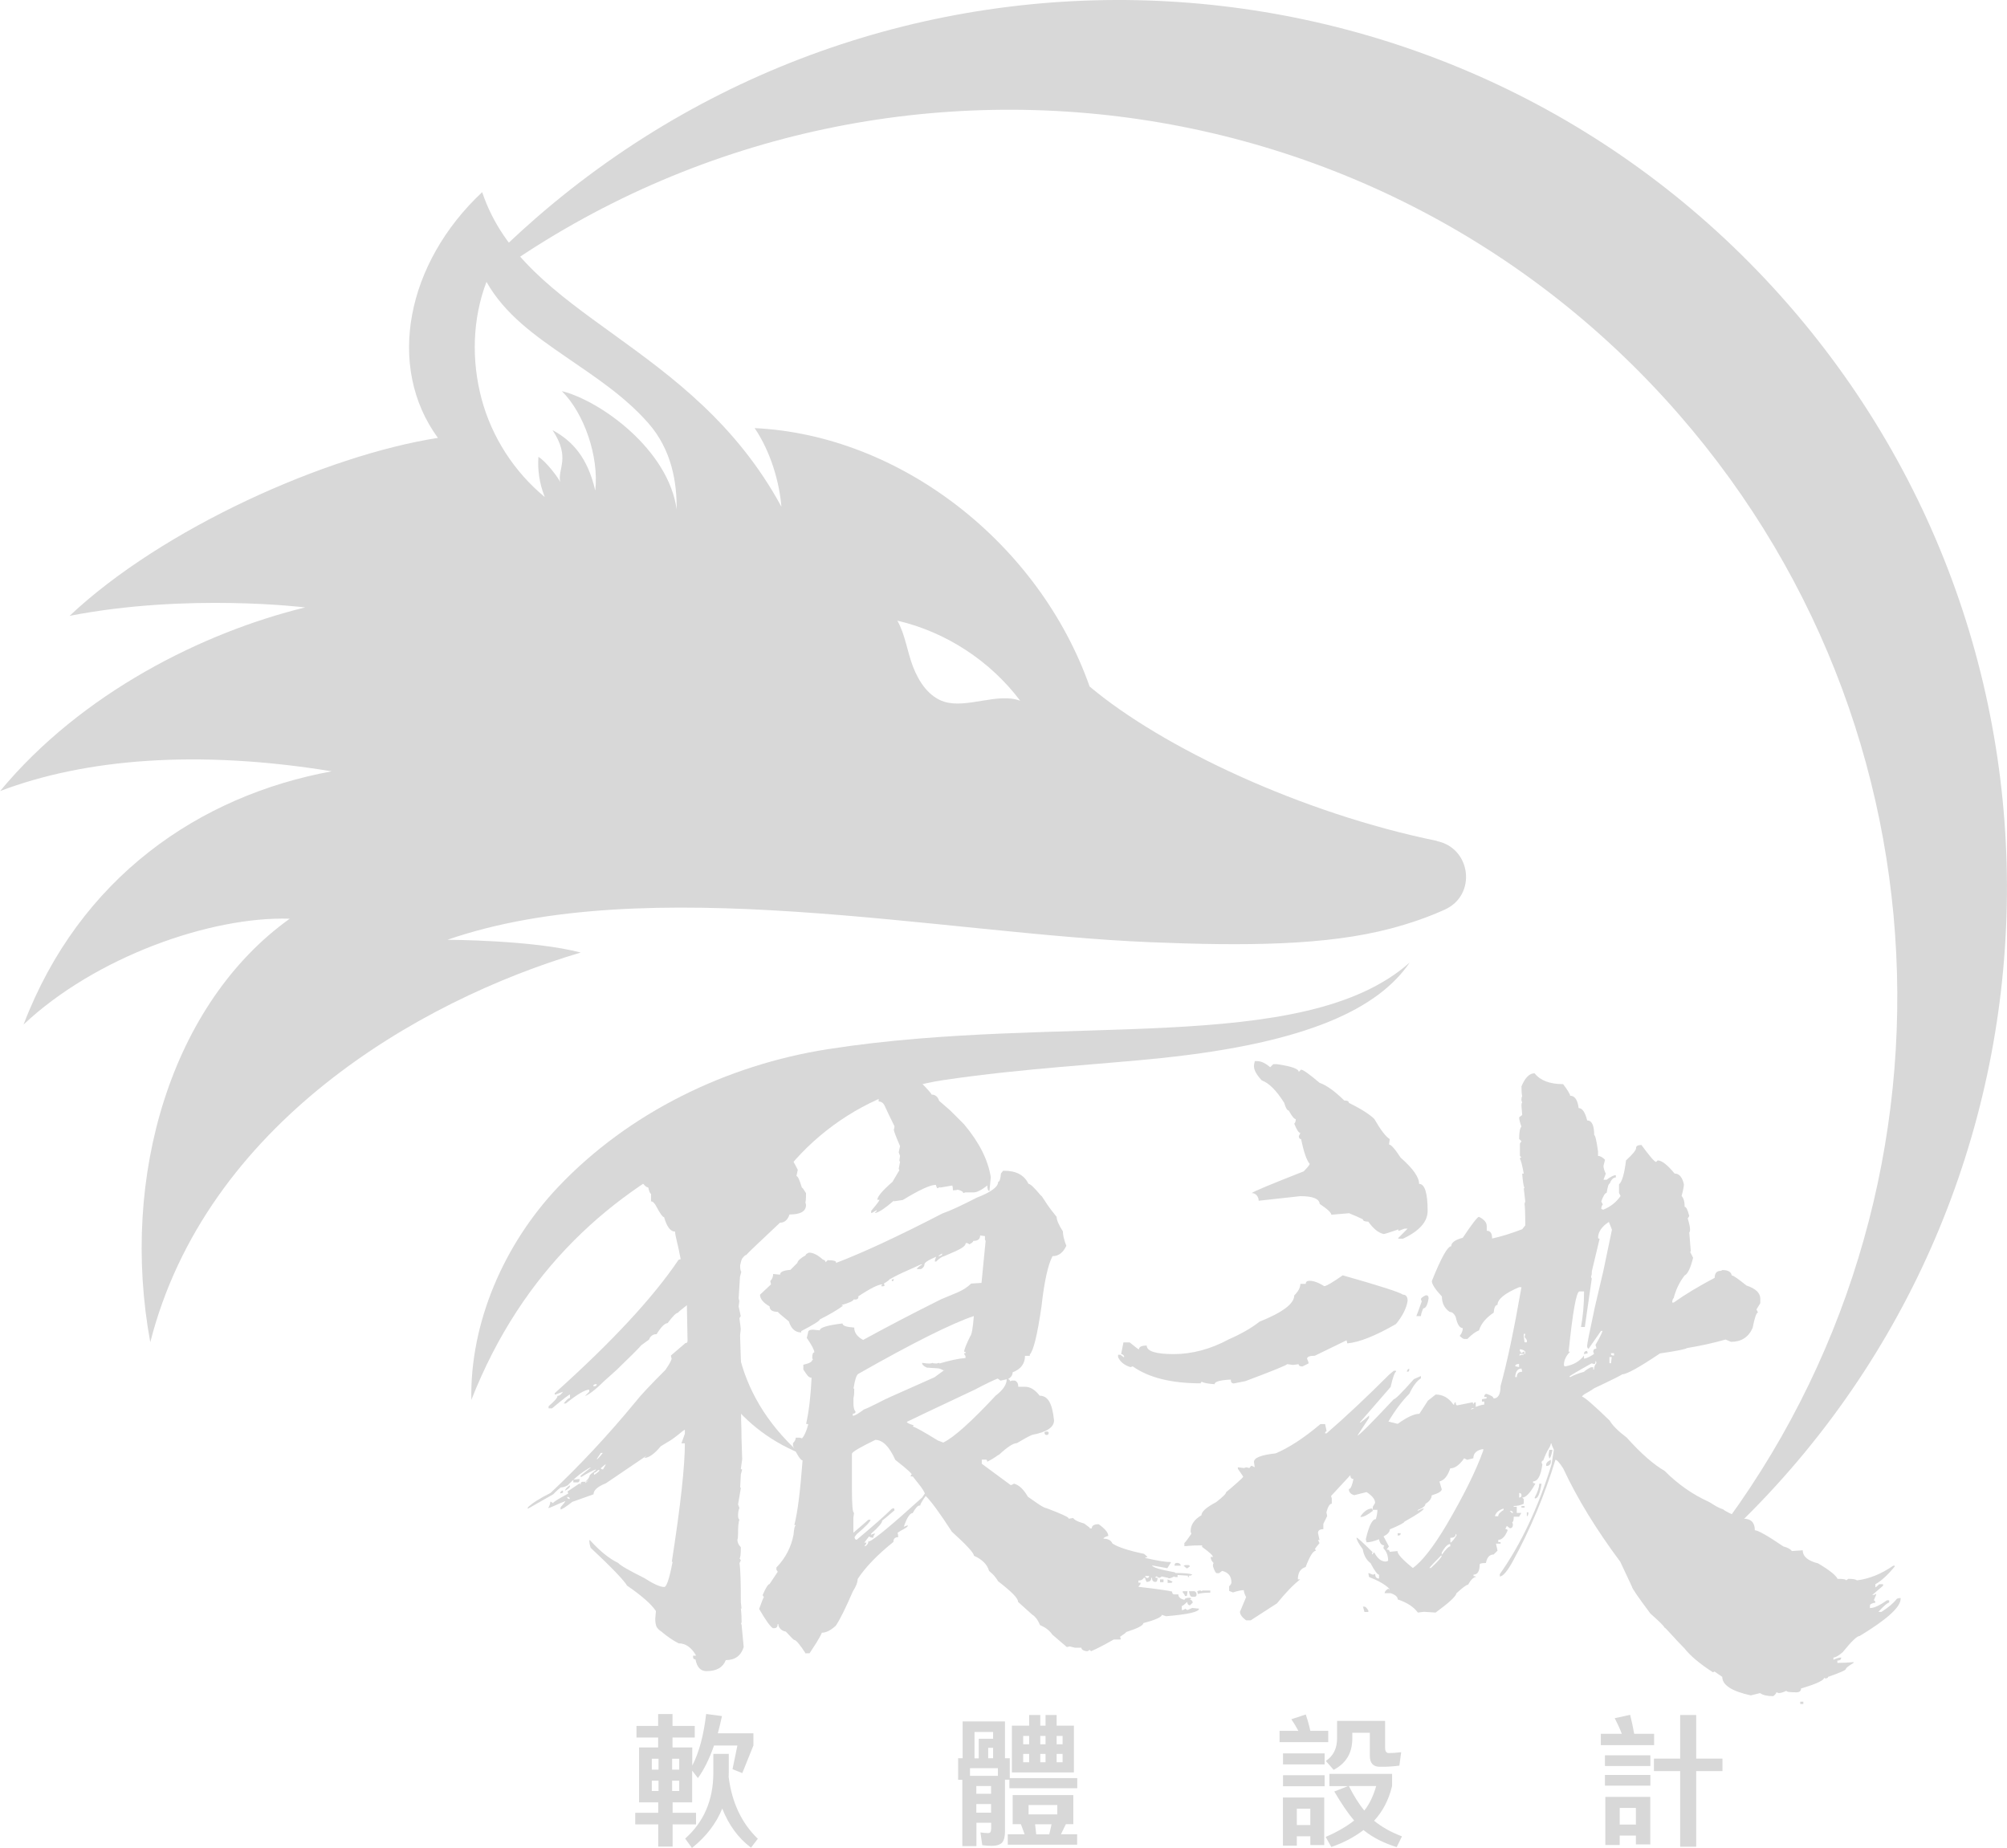
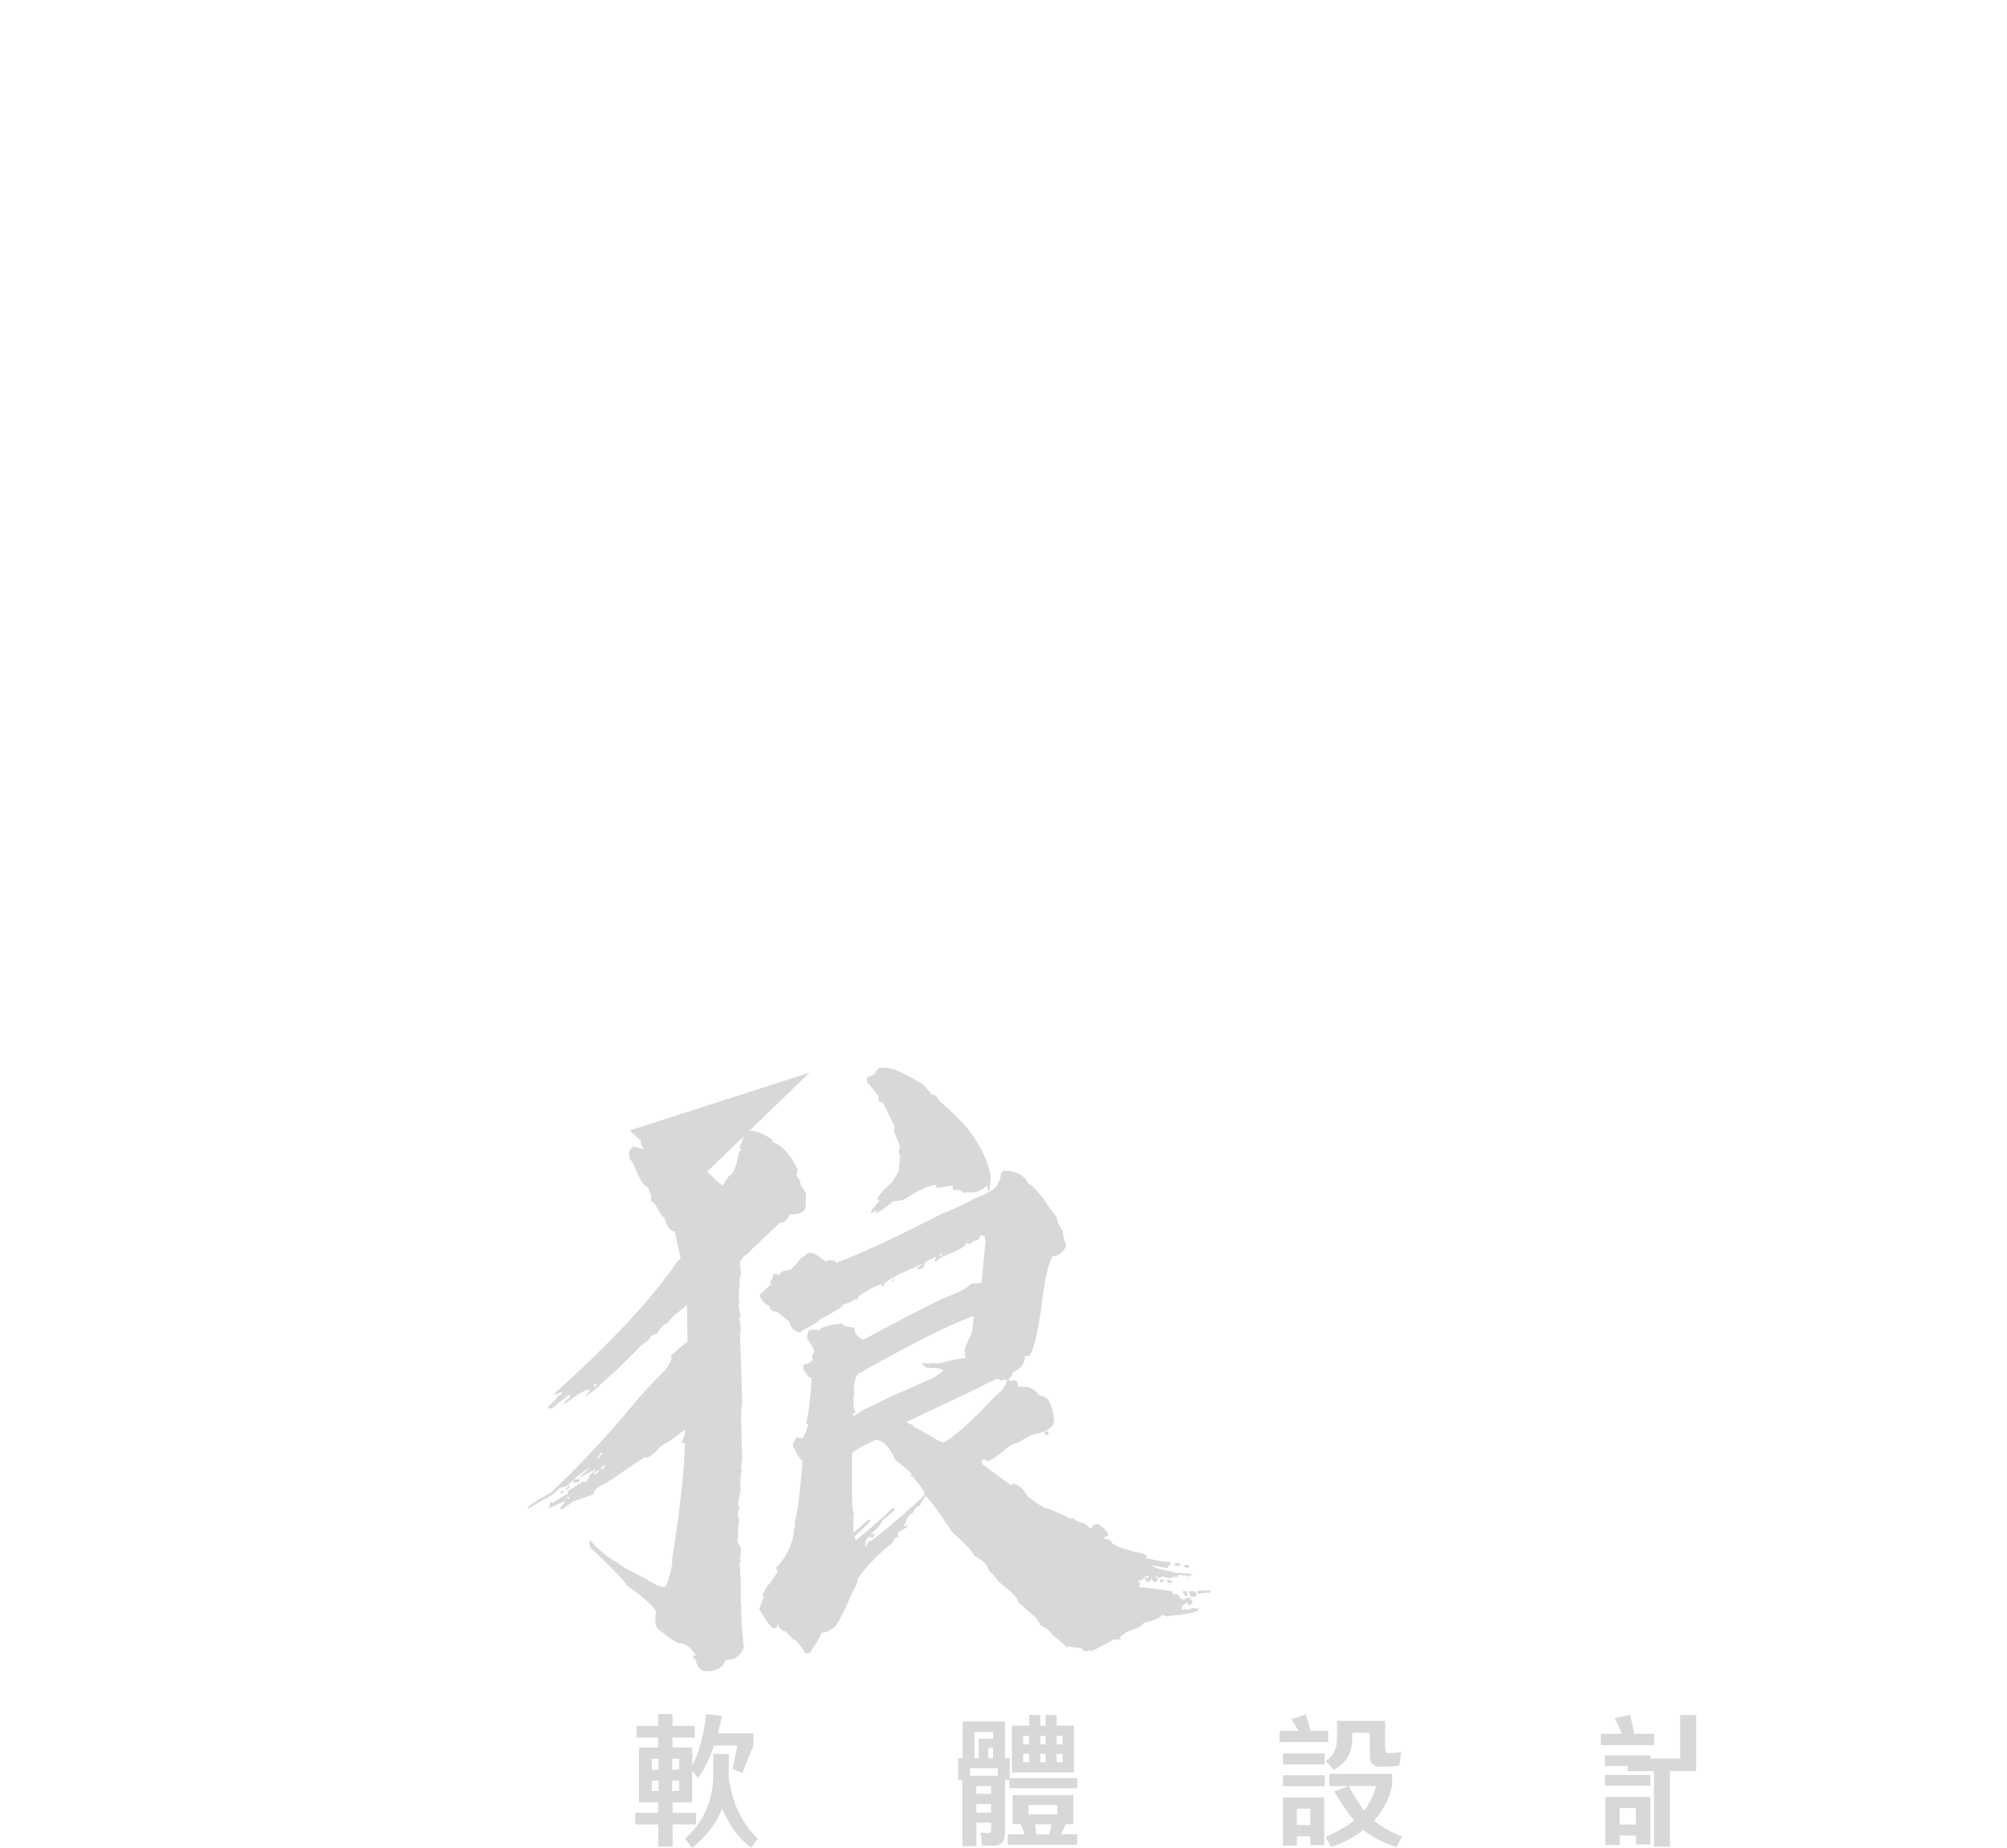
<svg xmlns="http://www.w3.org/2000/svg" id="_圖層_2" data-name="圖層 2" viewBox="0 0 209.41 192.81">
  <defs>
    <style>
      .cls-1 {
        fill: #d8d8d8;
      }
    </style>
  </defs>
  <g id="_圖層_2-2" data-name="圖層 2">
    <g>
      <g>
        <path class="cls-1" d="m72.22,184.25c.71-1.36,1.2-3.16,1.46-5.41l1.65.22c-.13.62-.28,1.23-.43,1.8h3.71v1.27l-1.16,2.88-1.02-.41.51-2.47h-2.44c-.48,1.39-1.05,2.53-1.68,3.4l-.6-.78v3.31h-2.04v1.09h2.44v1.21h-2.44v2.32h-1.5v-2.32h-2.4v-1.21h2.4v-1.09h-2v-5.73h1.99v-1.03h-2.26v-1.21h2.26v-1.24h1.5v1.24h2.32v1.21h-2.32v1.03h2.06v1.92Zm-3.51.4v-1.14h-.7v1.14h.7Zm0,2.23v-1.08h-.7v1.08h.7Zm1.42-3.37v1.14h.74v-1.14h-.74Zm0,2.29v1.08h.74v-1.08h-.74Zm1.36,6.04c1.96-1.74,2.94-4.03,2.94-6.88v-1.96h1.61v1.96c0,.13,0,.25-.01.38-.01.01-.01.04,0,.09.34,2.64,1.34,4.79,3.04,6.43l-.71.93c-1.33-1-2.32-2.36-3-4.08-.63,1.55-1.68,2.93-3.16,4.11l-.71-.98Z" />
        <path class="cls-1" d="m100.41,192.64v-6.93h-.44v-2.25h.47v-3.84h4.42v3.84h.5v2.07h7.04v1.06h-7.08v-.89h-.46v5.42c0,.55-.11.93-.31,1.15-.21.22-.59.33-1.11.33-.3,0-.62-.03-.95-.07l-.19-1.33c.3.04.56.07.81.07.11,0,.19-.04.24-.12.04-.07.07-.19.07-.34v-.62h-1.54v2.44h-1.45Zm3.71-8.14h-2.91v.8h2.91v-.8Zm-2.44-3.78v2.75h.44v-2.04h1.5v-.71h-1.95Zm1.73,5.64h-1.54v.81h1.54v-.81Zm0,1.88h-1.54v.9h1.54v-.9Zm-.3-5.87v1.09h.51v-1.09h-.51Zm8.88,4.93v3.04h-.78l-.51,1.05h1.69v1.09h-7.24v-1.09h1.76l-.39-1.05h-.86v-3.04h6.33Zm.05-2.36h-6.46v-4.88h1.8v-1.11h1.16v1.11h.55v-1.11h1.16v1.11h1.8v4.88Zm-4.66-2.94v-.87h-.62v.87h.62Zm0,1.88v-.87h-.62v.87h.62Zm2.94,4.46h-3v.98h3v-.98Zm-.6,2.01h-1.72l.12,1.05h1.36l.24-1.05Zm-.63-8.35v-.87h-.55v.87h.55Zm0,1.88v-.87h-.55v.87h.55Zm1.16-2.75v.87h.62v-.87h-.62Zm0,1.88v.87h.62v-.87h-.62Z" />
        <path class="cls-1" d="m138.6,181.78h-5.09v-1.18h1.96c-.21-.4-.46-.81-.73-1.21l1.5-.5c.2.58.36,1.15.48,1.71h1.87v1.18Zm-.43,5.78v4.96h-1.45v-.92h-1.41v.98h-1.45v-5.02h4.31Zm-4.3-4.61h4.34v1.15h-4.34v-1.15Zm0,2.28h4.34v1.15h-4.34v-1.15Zm1.44,3.49v1.71h1.41v-1.71h-1.41Zm3.4-3.63h6.54v1.27c-.35,1.45-.98,2.66-1.88,3.62.81.66,1.77,1.2,2.91,1.63l-.55,1.12c-1.3-.4-2.42-.96-3.34-1.68l-.12-.1c-.98.75-2.11,1.34-3.36,1.77l-.59-1.05c1.17-.5,2.16-1.08,2.97-1.71-.64-.75-1.33-1.77-2.07-3.03l1.42-.56h-1.93v-1.27Zm.81-5.53h5v2.81c0,.35.12.53.36.55.39,0,.83-.03,1.32-.09l-.19,1.4c-.74.1-1.44.13-2.11.12-.64-.03-.97-.41-.97-1.14v-2.41h-1.83v.59c0,1.51-.64,2.6-1.95,3.28l-.81-.93c.78-.52,1.17-1.3,1.17-2.35v-1.83Zm1.22,6.8c.52,1.03,1.06,1.89,1.61,2.56.55-.69.95-1.54,1.24-2.56h-2.85Z" />
-         <path class="cls-1" d="m172.59,182.09h-5.56v-1.18h2.19c-.2-.53-.46-1.08-.74-1.63l1.61-.35c.17.68.31,1.34.42,1.98h2.08v1.18Zm-5.13,1.06h4.74v1.12h-4.74v-1.12Zm0,2.05h4.74v1.12h-4.74v-1.12Zm4.73,2.29v4.96h-1.5v-.92h-1.69v.98h-1.5v-5.02h4.7Zm-1.5,1.15h-1.69v1.74h1.69v-1.74Zm1.88-5.14h2.74v-4.55h1.67v4.55h2.74v1.3h-2.74v7.89h-1.67v-7.89h-2.74v-1.3Z" />
+         <path class="cls-1" d="m172.59,182.09h-5.56v-1.18h2.19c-.2-.53-.46-1.08-.74-1.63l1.61-.35c.17.68.31,1.34.42,1.98h2.08v1.18Zm-5.13,1.06h4.74v1.12h-4.74v-1.12Zm0,2.05h4.74v1.12h-4.74v-1.12Zm4.73,2.29v4.96h-1.5v-.92h-1.69v.98h-1.5v-5.02h4.7Zm-1.5,1.15h-1.69v1.74h1.69v-1.74Zm1.88-5.14h2.74v-4.55h1.67v4.55v1.3h-2.74v7.89h-1.67v-7.89h-2.74v-1.3Z" />
      </g>
      <polygon class="cls-1" points="65.72 117.95 84.47 111.92 72.02 123.95 65.72 117.95" />
-       <path class="cls-1" d="m186.57,31.75C152.92-6.81,94.39-10.81,55.82,22.84c-3.72,3.25-7.12,6.73-10.19,10.41C84.2.74,141.85,5.03,175.13,43.19c30.4,34.84,30.06,85.98,1.28,120.34.41-.35.83-.67,1.24-1.03,38.57-33.64,42.56-92.18,8.92-130.75Z" />
      <g>
-         <path class="cls-1" d="m58.22,123.87c-5.62,5.94-9.2,14.14-9.04,22.2,5.36-13.63,14.68-21.72,25.22-26.66-4.4,9.16-4.61,26.57,9.04,32.23-7.09-6.4-7.94-14.32-5.75-21.31,2.93-9.38,11.07-16.21,20.8-17.64,8.44-1.24,16.42-1.63,22.68-2.29,15.43-1.61,22.69-5.23,25.92-9.97-11.14,9.88-36.32,5.23-60.69,9.04-10.58,1.65-20.82,6.62-28.18,14.4Z" />
-         <path class="cls-1" d="m149.92,87.74c-14.15-2.9-28.66-9.74-36.23-16.11-5.26-14.91-19.69-26.23-34.95-26.96,1.69,2.49,2.59,5.68,2.79,8.2-9.39-17.31-26.79-19.62-31.22-32.82-7.91,7.4-10.05,18.21-4.62,25.64-11.68,1.83-28.75,9.44-38.43,18.57,12.31-2.4,24.58-.88,24.58-.88-10.62,2.59-23.34,8.91-31.83,19.16,8.85-3.36,20.57-4.35,34.6-2.06-13.82,2.54-26.29,11.07-32.15,26.42,7.46-7.03,19.5-11.3,27.77-11.04-12.31,8.81-17.75,26.84-14.55,44.19,5.78-22.67,27.83-35.6,44.91-40.66-4.96-1.31-13.91-1.33-13.91-1.33,20.94-7.25,51.46-.64,73.3.25,9.97.41,18.39.35,25.11-1.42,2.08-.55,3.97-1.21,5.68-1.99,3.33-1.52,2.74-6.41-.85-7.14Zm-79.31-34.53c-.83-6.29-7.98-11.41-11.99-12.4,2.33,2.3,3.89,6.82,3.49,10.38-.79-3.42-2.35-5.17-4.46-6.31,1.93,2.91.5,4.03.8,5.42-.18-.45-1.51-2.19-2.27-2.63-.1,1.37.11,2.77.61,4.05.02.05.03.09.05.14-3.19-2.63-5.54-6.27-6.6-10.27-1.06-4-.95-8.32.52-12.18,1.92,3.41,5.12,5.65,8.23,7.79,3.11,2.15,6.11,4.08,8.62,6.91,2.51,2.83,3.03,6.31,2.99,9.1Zm27.91,20.01c-1.61-.51-2.64-2.07-3.25-3.64s-.81-3.35-1.64-4.82c5.07,1.18,9.69,4.2,12.82,8.36-2.32-.89-5.57.84-7.93.1Z" />
-       </g>
+         </g>
      <g>
-         <path class="cls-1" d="m125.28,144.34c-3.06,0-5.43-.59-7.09-1.77l-.24.08c-.65-.21-1.08-.56-1.29-1.05v-.24h.24l.32.24h.08c0-.16-.11-.27-.32-.32l.24-1.21h.65c.59.48.91.73.97.73,0-.27.27-.4.81-.4,0,.59.94.89,2.82.89s3.84-.51,5.72-1.53c1.34-.59,2.42-1.21,3.22-1.85,2.42-.97,3.63-1.88,3.63-2.74.43-.43.64-.83.64-1.21h.56c0-.21.13-.32.4-.32.43,0,.94.19,1.53.56.21,0,.86-.38,1.93-1.13,3.81,1.08,5.91,1.75,6.29,2.02.32,0,.48.22.48.64-.11.75-.51,1.56-1.21,2.42-2.15,1.24-3.84,1.91-5.08,2.02l-.08-.32-3.31,1.61c-.54,0-.81.11-.81.32.11.22.16.38.16.48l-.64.32c-.27,0-.4-.08-.4-.24l-.56.08-.64-.08c-.05.11-1.51.7-4.35,1.77l-1.21.24c-.22,0-.32-.13-.32-.4-1.13.05-1.69.22-1.69.48-.7-.05-1.13-.13-1.29-.24-.11,0-.16.05-.16.16Zm73.03,22.49c0,.86-1.43,2.15-4.27,3.87-.27,0-.86.56-1.77,1.69-.43.38-.75.56-.97.56v.24c.32-.16.59-.24.81-.24,0,.22-.14.32-.4.32v.24c.59,0,1.16-.03,1.69-.08v.08c-.54.32-.81.54-.81.65s-.62.38-1.85.81c0,.11-.11.16-.32.16l-.08-.08c0,.27-.81.65-2.42,1.13,0,.27-.16.4-.48.4-.7,0-1.05-.05-1.05-.16-.32.16-.59.24-.81.24-.11-.05-.19-.08-.24-.08,0,.11-.11.24-.32.4-.64,0-1.1-.11-1.37-.32l-.97.24c-1.99-.43-2.98-1.08-2.98-1.93l-.81-.56-.16.08c-1.34-.86-2.34-1.69-2.98-2.5-.43-.43-.87-.9-1.33-1.41-.46-.51-.71-.77-.77-.77,0-.11-.48-.59-1.45-1.45-1.29-1.72-1.93-2.66-1.93-2.82l-1.21-2.58c-2.53-3.39-4.51-6.64-5.96-9.75-.38-.59-.65-.89-.81-.89-1.13,3.71-2.61,7.23-4.43,10.56-.59,1.08-1.05,1.61-1.37,1.61v-.24c2.2-3.12,4-6.93,5.4-11.45l.24-1.53c-.16-.32-.24-.54-.24-.64h-.08c0,.11-.08.3-.24.56-.16.27-.35.67-.56,1.21-.11,0-.16.08-.16.24l.08.16c-.16,1.18-.48,1.77-.97,1.77v.16l.24.08c-.54.97-.99,1.45-1.37,1.45l.16.16v.48c-.32.16-.67.24-1.05.24v.08h.32v.64h.48l-.24.4h-.56c0,.38-.05.56-.16.56l.08.24c0,.27-.11.4-.32.4l-.32-.24-.16.32c.16,0,.24.05.24.16-.27.65-.59.97-.97.97v.24h.24v.16h-.48l.16.73-.4.4c-.43,0-.7.3-.81.89-.43,0-.65.05-.65.16,0,.7-.22,1.05-.64,1.05v.16c.16,0,.24.03.24.08-.27.05-.54.32-.81.81-.16,0-.56.3-1.21.89-.05.32-.78,1-2.18,2.02l-1.21-.08-.64.08c-.43-.59-1.13-1.05-2.1-1.37,0-.27-.24-.48-.73-.65h-.64c0-.16.13-.32.4-.48l.08.16v-.16c-.43-.43-1.13-.83-2.1-1.21l-.08-.4h.08l.4.16.24-.08c0,.32.13.48.4.48v-.4c-.16,0-.46-.4-.89-1.21-.43-.32-.7-.81-.81-1.45-.43-.59-.65-.99-.65-1.21.11,0,.67.51,1.69,1.53-.05,0-.08.08-.08.24l.24-.24c.32.64.73.97,1.21.97l.24-.08c0-.54-.16-.97-.48-1.29v-.16l.08-.16c-.27,0-.46-.21-.56-.64-.54.22-.97.32-1.29.32l-.08-.32c.32-1.4.67-2.1,1.05-2.1.11-.38.16-.7.16-.97h-.48v-.32l.24-.4c0-.38-.3-.75-.89-1.13l-1.29.32c-.38-.11-.56-.32-.56-.64.11,0,.2-.11.28-.32.08-.21.15-.46.2-.73-.22,0-.32-.13-.32-.4l-2.02,2.18.08.24v.56c-.22,0-.4.3-.56.89l.08.4-.4.81v.56c-.38,0-.56.13-.56.4l.16.73h-.16l.16.32c-.32.38-.48.59-.48.65.05,0,.08.05.08.16-.27,0-.62.56-1.05,1.69-.54.16-.81.59-.81,1.29h.24c-.7.54-1.5,1.37-2.42,2.5l-2.74,1.77h-.48c-.43-.32-.64-.62-.64-.89l.64-1.53c-.16-.32-.24-.56-.24-.73-.27,0-.64.08-1.13.24l-.4-.16v-.48c.16-.16.24-.29.24-.4,0-.65-.32-1.05-.97-1.21l-.32.24h-.24c-.11,0-.24-.24-.4-.73,0-.21.03-.32.08-.32-.22-.21-.32-.43-.32-.64h.24c0-.16-.38-.51-1.13-1.05v-.16c-.59,0-1.02.01-1.29.04-.27.03-.46.04-.56.04v-.32c.16-.16.4-.48.73-.97l-.08-.24c0-.7.38-1.26,1.13-1.69,0-.38.51-.83,1.53-1.37.7-.54,1.05-.89,1.05-1.05.27-.21.63-.52,1.09-.93.46-.4.69-.63.69-.69l-.56-.81v-.16l.64.08.24-.08.32.08c.11-.16.19-.24.24-.24l.32.16-.08-.56c0-.43.75-.73,2.26-.89,1.4-.59,2.96-1.61,4.68-3.06h.48l.16.73c-.11.05-.16.14-.16.24h.16c2.04-1.77,4.22-3.82,6.53-6.13l.48-.4h.24v.08c-.16.11-.35.64-.57,1.61l-3.22,3.71h.08c.38-.27.67-.51.89-.73v.24l-1.21,1.85c.16,0,1.42-1.26,3.79-3.79.16,0,.86-.7,2.1-2.1l.73-.32v.24c-.43.27-.83.81-1.21,1.61-.75.75-1.48,1.72-2.18,2.9l.97.24c.97-.7,1.72-1.05,2.26-1.05l.89-1.37.81-.64c.75,0,1.37.35,1.85,1.05h.08c0-.16.05-.24.16-.24,0,.22.05.32.16.32l1.61-.32.08.24c0-.16.08-.24.24-.24v.48c.43-.16.73-.24.89-.24v-.32h-.24v-.24l.48-.08v-.16h-.24c0-.21.08-.32.24-.32.48.16.73.32.73.48.48,0,.73-.43.73-1.29.7-2.52,1.42-5.96,2.18-10.32h-.24c-1.51.64-2.26,1.26-2.26,1.85-.22,0-.35.27-.4.81-.81.54-1.32,1.16-1.53,1.85-.32.11-.73.4-1.21.89h-.32c-.11,0-.27-.11-.48-.32.22-.27.32-.54.32-.81-.32,0-.57-.38-.73-1.13-.16-.38-.38-.56-.64-.56-.54-.38-.81-.91-.81-1.61-.7-.75-1.05-1.29-1.05-1.61.97-2.42,1.64-3.63,2.02-3.63,0-.38.4-.67,1.21-.89.97-1.45,1.53-2.18,1.69-2.18.54.27.81.59.81.97v.48c.38,0,.56.27.56.81.97-.21,2.02-.54,3.14-.97l.32-.4c0-1.18-.03-1.93-.08-2.26l.08-.24-.16-1.37h.08c-.11-.27-.19-.78-.24-1.53h.16c-.16-.91-.3-1.42-.4-1.53,0-.11.05-.16.16-.16l-.16-.16v-1.29l.16-.24-.24-.24c0-.7.08-1.13.24-1.29-.16-.43-.24-.75-.24-.97l.32-.24-.08-.97c0-.21.03-.32.08-.32l-.08-.24c0-.27.03-.4.08-.4-.05-.21-.08-.56-.08-1.05.38-.91.83-1.37,1.37-1.37.59.75,1.58,1.13,2.98,1.13.48.65.73,1.05.73,1.21.48,0,.78.43.89,1.29.38,0,.67.43.89,1.29.48,0,.73.51.73,1.53.11,0,.24.56.4,1.69v.48c.21,0,.46.13.73.4l-.16.64c0,.22.08.48.24.81l-.24.64h.32c.43-.32.75-.48.97-.48v.24c-.27,0-.48.22-.64.64-.11,0-.22.32-.32.97-.16,0-.35.3-.56.89l.16.32c-.11.11-.16.27-.16.48.11,0,.16.03.16.08.81-.32,1.42-.81,1.85-1.45l-.16-.32v-.89c.32-.27.56-1.1.73-2.5.7-.64,1.05-1.07,1.05-1.29s.19-.32.56-.32c.86,1.18,1.37,1.77,1.53,1.77l.16-.16c.43,0,1.02.46,1.77,1.37.48,0,.81.38.97,1.13,0,.22-.08.62-.24,1.21.21.22.32.59.32,1.13.16,0,.32.32.48.97l-.16.24c.16.54.24.91.24,1.13s-.03.32-.08.32l.16,2.02h-.08l.32.64c-.27,1.08-.56,1.69-.89,1.85-.54.7-.91,1.48-1.13,2.34-.11.11-.16.27-.16.48h.16c1.13-.81,2.55-1.67,4.27-2.58,0-.48.21-.73.65-.73l.16-.08c.59,0,.91.19.97.56.16,0,.67.35,1.53,1.05.97.32,1.45.78,1.45,1.37v.48l-.4.65.16.32c-.16,0-.35.54-.56,1.61-.43.97-1.18,1.45-2.26,1.45l-.56-.24c-1.34.38-2.69.67-4.03.89-.11.11-1.05.3-2.82.56-2.15,1.45-3.47,2.18-3.95,2.18,0,.05-.97.54-2.9,1.45-.32.22-.6.39-.85.52-.24.13-.39.26-.44.36.21,0,1.18.83,2.9,2.5.27.48.86,1.08,1.77,1.77,1.5,1.67,2.82,2.82,3.95,3.47,1.4,1.4,2.93,2.47,4.59,3.22.11.05.31.18.6.36s.61.34.93.44c.16.16.75.46,1.77.89v.08h.32c.81,0,1.21.4,1.21,1.21.32,0,1.32.56,2.98,1.69.43.11.73.27.89.48l1.13-.08c0,.65.54,1.1,1.61,1.37,1.18.7,1.85,1.24,2.02,1.61.59,0,.89.05.89.16l.24-.16c.48,0,.78.05.89.16,1.29-.16,2.55-.67,3.79-1.53h.16v.08c-.75.91-1.43,1.53-2.02,1.85v.32c.05,0,.19-.11.4-.32h.4v.16l-1.13.97c.21,0,.35-.05.4-.16v.16l-.24.56c.11,0,.16.08.16.24-.38.05-.56.16-.56.32v.24c.43,0,1.02-.27,1.77-.81h.24v.24c-.16,0-.54.32-1.13.97h.32c.75-.48,1.29-.94,1.61-1.37.11-.05.24-.08.4-.08Zm-62.31-44.58c.43-.43.65-.7.65-.81-.32-.38-.62-1.24-.89-2.58-.16,0-.24-.11-.24-.32l.16-.32c-.16,0-.38-.32-.64-.97.11-.11.16-.27.16-.48-.16,0-.4-.29-.73-.89-.16,0-.32-.27-.48-.81-.81-1.29-1.59-2.07-2.34-2.34-.54-.59-.81-1.07-.81-1.45,0-.16.01-.28.04-.36.03-.08.04-.15.04-.2h.24c.43,0,.89.22,1.37.64l.32-.32h.4c1.5.22,2.26.48,2.26.81l.24-.24c.21,0,.86.46,1.93,1.37.75.27,1.61.89,2.58,1.85.32,0,.48.08.48.24,1.29.64,2.18,1.21,2.66,1.69.65,1.13,1.18,1.83,1.61,2.1l-.08.56c.21,0,.62.46,1.21,1.37,1.29,1.13,1.93,2.04,1.93,2.74.59,0,.89.94.89,2.82,0,1.13-.86,2.1-2.58,2.9h-.48v-.08l.97-.97h-.32l-.64.24v-.16c-.92.32-1.43.48-1.53.48-.54-.11-1.08-.54-1.61-1.29-.38,0-.56-.08-.56-.24-.32-.16-.81-.38-1.45-.64l-1.85.16c0-.21-.4-.59-1.21-1.13-.05-.54-.73-.81-2.02-.81l-4.35.48c0-.21-.07-.4-.2-.56-.14-.16-.31-.24-.52-.24.16-.16,1.96-.91,5.4-2.26Zm7.25,35.39c-.54.43-.97.65-1.29.65v-.08c.38-.54.78-.81,1.21-.81l.08.24Zm-.48,10.4v.16h-.4l-.16-.56h.16c.11,0,.24.14.4.4Zm12.01-16.85c-.7.11-1.05.43-1.05.97l-.64.16-.32-.16c-.48.7-.97,1.05-1.45,1.05-.27.81-.65,1.26-1.13,1.37l.24.81c0,.22-.35.43-1.05.64,0,.32-.22.62-.65.89,0,.22-.27.43-.81.64v.08c.32-.16.54-.24.64-.24,0,.16-.67.62-2.02,1.37,0,.11-.51.38-1.53.81,0,.27-.22.51-.65.73l.56,1.05-.24.32c.21,0,.32.08.32.24l.81-.08c0,.32.54.91,1.61,1.77.97-.7,2.12-2.18,3.47-4.43,1.83-3.12,3.12-5.72,3.87-7.82v-.16Zm-8.95,8.79h.32c0,.16-.08.24-.24.24h-.08v-.24Zm.97-16.85c0-.16.08-.27.24-.32v.08c0,.16-.05.24-.16.24h-.08Zm2.02-7.98c.16,0,.24.11.24.32-.11.7-.3,1.05-.56,1.05-.16.38-.24.64-.24.81h-.48c.05-.11.24-.62.56-1.53l-.08-.24c0-.11.16-.24.48-.4h.08Zm1.61,27.17h-.08c-.65.65-1.05,1.08-1.21,1.29h.16c.75-.7,1.13-1.13,1.13-1.29Zm.89-1.21c-.27,0-.56.3-.89.89v.24c.43-.59.73-.89.89-.89v-.24Zm.65-.89c0-.11-.03-.16-.08-.16,0,.27-.19.4-.56.4v.48h.08c.21-.21.4-.46.56-.73Zm1.53-13.14l.32-.16c-.22,0-.32.05-.32.16Zm3.39,10.32c-.48.16-.78.4-.89.73v.08h.32c0-.21.19-.43.56-.65v-.16Zm.97.48c0-.16-.11-.24-.32-.24.11.16.21.24.32.24Zm.24-15.32l.4.08v-.32c-.27,0-.4.08-.4.24Zm.73.56l-.08-.32c-.38,0-.59.27-.65.81v.08h.16c0-.37.19-.56.56-.56Zm.16-1.85h-.4l-.08.16h.08c.11-.05.24-.08.4-.08v-.08Zm-.24,14.75c0-.16-.08-.24-.24-.24v.48c.16,0,.24-.08.24-.24Zm.4-14.99c-.16-.16-.35-.24-.57-.24v.16l.16.24.24-.16h.08v.24h.08v-.24Zm-.08,16.12v.16h-.32v-.16h.32Zm.24-17.33l-.24-.32.08-.32h-.16v.24l.08.64h.24v-.24Zm.16,17.98c0,.27-.05.4-.16.4v-.4h.16Zm.73-1.45c-.05,0-.08-.03-.08-.08.32-.59.48-1.07.48-1.45h.24c-.16,1.02-.38,1.53-.65,1.53Zm1.61-4.03v.24c0,.11-.04.2-.12.28s-.17.12-.28.12h-.08v-.16c0-.16.16-.32.48-.48Zm-.16-.16l-.08-.32.08-.56h.32v.08c-.11.54-.22.81-.32.81Zm1.69-9.59c.86-.16,1.5-.54,1.93-1.13v.32c.21,0,.57-.16,1.05-.48l-.08-.24c0-.21.11-.32.32-.32,0-.11-.01-.19-.04-.24-.03-.05-.04-.11-.04-.16.38-.65.62-1.13.73-1.45h-.16l-1.29,1.85c-.11,0-.16-.11-.16-.32,0-.16.27-1.5.81-4.03l.89-3.79.89-4.27-.32-.81c-.75.48-1.13,1.05-1.13,1.69l.16.08-.81,3.39c0,.32-.03.48-.08.48,0,.16.03.24.08.24l-.73,5.08h-.4c.21-1.13.32-2.36.32-3.71h-.48c-.32,0-.7,2.1-1.13,6.29h.16c-.43.43-.65.89-.65,1.37,0,.11.05.16.16.16Zm.48,1.13c.38-.21.86-.4,1.45-.56.16-.16.4-.32.73-.48h.24v.24h.08c0-.27.08-.48.24-.65,0-.16-.03-.24-.08-.24,0,.22-.05.32-.16.32l-.24-.08c-.86.48-1.45.82-1.77,1.01-.32.19-.51.31-.56.36l.08.08Zm1.53-2.42h-.08c0-.21.11-.32.32-.32l.08.24-.32.08Zm2.82.32h-.24v.64h.16l.08-.64Zm.24-.4h-.32v.08c0,.11.11.16.32.16v-.24Zm19.43,36.36h.32v.24h-.32v-.24Z" />
        <path class="cls-1" d="m72.45,173.12c-.1,0-.14-.12-.14-.36h.29v-.07c-.48-.81-1.08-1.22-1.79-1.22-.57-.29-1.17-.69-1.79-1.22-.29-.19-.47-.38-.54-.57-.07-.19-.11-.45-.11-.79l.07-.79c-.48-.72-1.48-1.6-3.01-2.65-.34-.57-1.6-1.89-3.8-3.95-.1-.29-.14-.55-.14-.79h.07c1.05,1.15,2.03,1.94,2.94,2.37.19.24,1.1.77,2.73,1.58.96.62,1.65.93,2.08.93.24,0,.53-.86.86-2.58,0-.05-.03-.07-.07-.07.91-5.84,1.36-9.95,1.36-12.34h-.36l.36-1v-.43c-.1.05-.29.19-.57.43-.29.24-.57.45-.86.65l-1.08.65c-.67.81-1.25,1.22-1.72,1.22l.22-.22-4.23,2.87c-.86.34-1.29.72-1.29,1.15l-2.22.79c-.67.53-1.08.79-1.22.79v-.22c.33-.38.5-.6.5-.65-.38.14-.75.3-1.11.47-.36.17-.59.25-.68.25.14-.24.22-.45.22-.65h.07l.22.14c0-.1.53-.43,1.58-1l-.07-.22,1.29-.86c0,.1.02.14.07.14,0-.19.07-.29.22-.29h.29v.14l.36-.36-.29.22h-.07c.29-.29.43-.5.43-.65,0-.05.22-.24.65-.57v-.07c-.38.14-.89.41-1.51.79h-.07v-.14l1.08-.86c-.1,0-.37.16-.83.47-.46.31-.99.78-1.61,1.4-.24.14-.48.22-.72.22-.24.19-.42.35-.54.47-.12.12-.2.2-.25.25l-2.65,1.51v-.14c.43-.43,1.22-.93,2.37-1.51,3.01-2.82,5.98-6,8.9-9.54.43-.57,1.46-1.67,3.09-3.3.43-.62.65-1.03.65-1.22-.05-.05-.07-.14-.07-.29l1.51-1.29c.14,0,.22-.07.22-.22l-.07-3.73c-.62.48-.93.74-.93.79-.19,0-.55.36-1.08,1.08-.29,0-.67.38-1.15,1.15-.38,0-.65.19-.79.57l-.79.57c-.29.34-1.15,1.2-2.58,2.58l-1.36,1.22c-.48.48-.9.85-1.26,1.11-.36.26-.59.39-.68.39l.43-.43v-.22c-.43,0-1.24.48-2.44,1.44h-.22c.29-.38.5-.57.65-.57v-.36c-.1,0-.72.48-1.87,1.44h-.36v-.22c.62-.53.93-.88.93-1.08.19,0,.38-.14.57-.43l-.79.29h-.07v-.14c5.98-5.36,10.28-10,12.92-13.92l.22-.07c-.14-.76-.28-1.39-.4-1.87-.12-.48-.18-.81-.18-1-.48,0-.86-.5-1.15-1.51-.14,0-.41-.36-.79-1.08-.19-.38-.38-.57-.57-.57v-.79c-.1,0-.19-.22-.29-.65-.24-.05-.48-.27-.72-.68-.24-.41-.57-1.11-1-2.12-.19,0-.29-.31-.29-.93l.43-.57c.48.14.86.24,1.15.29-.24-.24-.36-.5-.36-.79s.07-.43.22-.43h.36c1,.72,2.08,1.12,3.23,1.22.14.19.76.62,1.87,1.29.19.19.51.47.97.83.45.36.83.71,1.11,1.04l.79.65.65-1c.43-.1.79-.96,1.08-2.58.1,0,.17-.1.22-.29h-.22v-.07c.19-.29.36-.79.5-1.51l.65-.29c.57,0,1.34.31,2.3.93,0,.24.1.36.29.36.86.38,1.65,1.32,2.37,2.8l-.14.65c.14,0,.33.41.57,1.22.05,0,.11.06.18.18.07.12.16.25.25.39,0,.62-.03.93-.07.93l.07.29c0,.67-.57,1-1.72,1-.19.57-.53.86-1,.86-2.25,2.11-3.42,3.23-3.52,3.37-.14,0-.36.24-.65.72,0,.67.05,1,.14,1l-.14.57-.14,2.22.07.29-.07.57.22,1-.14.22c.1.72.14,1.1.14,1.15l-.07.65.22,6.89-.07.72c-.05.29-.06.71-.04,1.26.02.55.04,1.16.04,1.83l.07,2.22-.14,1s.05.07.14.07l-.14.5-.07,1.36.07.07-.29,1.72.14.36c-.1.24-.14.5-.14.79,0,.24.05.38.14.43-.1.24-.14.72-.14,1.44,0,.33-.02.55-.07.65,0,.29.12.55.36.79,0,.77-.05,1.15-.14,1.15l.14.22-.14.29c.1.62.14,1.99.14,4.09l.07.65h-.07s.01.18.04.39c.02.22.04.59.04,1.11h-.07l.07.22.22,2.3c-.29.91-.91,1.36-1.87,1.36-.29.76-.96,1.15-2.01,1.15-.62,0-1-.41-1.15-1.22Zm-13.78-17.58h.07v.22l-.29.07c0-.14.07-.24.22-.29Zm.79-.57v.14c0,.1-.17.24-.5.43,0-.14.17-.33.5-.57Zm-.29,1.22c0,.14.1.22.29.22,0-.14-.1-.22-.29-.22Zm.65-1.51v-.29l.65-.07v.07c0,.19-.07.29-.22.29h-.43Zm2.44-10.26c-.24,0-.36.07-.36.22h.14c.14,0,.22-.07.22-.22Zm.29,8.97h-.14c-.19.19-.33.29-.43.29v.22c.38-.24.57-.41.57-.5Zm.36-1.79h-.22l-.43.65h.07s.24-.22.57-.65Zm.29,1.22h-.07l-.43.36c0,.1.07.14.22.14l.29-.5Zm20.88,19.73c-.62-.96-1.03-1.44-1.22-1.44-.05,0-.34-.29-.86-.86-.24-.05-.43-.14-.57-.29-.14-.14-.22-.31-.22-.5h-.07c0,.29-.12.43-.36.43h-.14c-.29-.19-.77-.86-1.43-2.01.29-.81.45-1.22.5-1.22l-.14-.22c.33-.76.57-1.15.72-1.15l.86-1.29-.14-.22v-.22c.96-1,1.55-2.15,1.79-3.44.05-.62.12-.93.22-.93,0-.05-.05-.07-.14-.07.33-1.24.62-3.49.86-6.74-.19,0-.53-.5-1-1.51v-.29c.19-.19.29-.38.29-.57h.43l.22.07c.24-.24.45-.72.65-1.44,0-.05-.07-.07-.22-.07.29-1.29.48-2.89.57-4.81-.19,0-.37-.13-.54-.39-.17-.26-.28-.42-.32-.47v-.5c.62-.14.93-.31.93-.5h.07l-.07-.22c0-.38.07-.57.22-.57,0-.24-.26-.74-.79-1.51l.14-.57c0-.19.17-.29.5-.29l.72.07c0-.29.79-.53,2.37-.72,0,.24.41.38,1.22.43,0,.53.31.96.93,1.29,2.54-1.39,5.24-2.8,8.11-4.23l1.72-.72c.57-.24,1.05-.55,1.44-.93l1.08-.07.43-4.38-.07-.14v-.36l-.5-.07c0,.38-.24.57-.72.57,0,.1-.14.22-.43.36-.05-.1-.17-.14-.36-.14,0,.19-.17.38-.5.57-.33.19-.91.45-1.72.79-.24.05-.53.24-.86.57h-.14c0-.14.05-.31.14-.5-.81.34-1.22.6-1.22.79s-.12.36-.36.5h-.43c0-.1.19-.26.57-.5h-.14c-.29.14-.77.36-1.43.65-.67.29-1.29.6-1.87.93,0,.05-.19.19-.57.43l.07.22s-.07.07-.22.07c-.1,0-.14-.02-.14-.07l.14-.14c-.43,0-1.29.43-2.58,1.29h.07c0,.19-.1.29-.29.29h-.22c0,.14-.41.34-1.22.57v.07h.14c-.57.43-1.39.91-2.44,1.44,0,.14-.65.55-1.94,1.22v.14c-.62,0-1.05-.38-1.29-1.15-.77-.62-1.15-.96-1.15-1-.57,0-.86-.19-.86-.57-.67-.38-1-.79-1-1.22l1.15-1.08-.07-.29v-.07c.19-.19.29-.43.29-.72l.72.07c0-.29.36-.45,1.08-.5l.72-.72c.05-.24.33-.5.86-.79,0-.1.12-.19.36-.29.43,0,.91.24,1.44.72.19.05.29.14.29.29l.22-.22c.67,0,.96.1.86.29,2.77-1.05,6.48-2.77,11.12-5.17.72-.24,1.91-.79,3.59-1.65,1.48-.57,2.22-1.12,2.22-1.65.14,0,.24-.29.29-.86l.22-.29h.14c1.24,0,2.08.46,2.51,1.36.19,0,.62.41,1.29,1.22.05,0,.17.16.36.47.19.31.43.66.72,1.04l.57.72c0,.34.22.84.65,1.51,0,.38.12.89.36,1.51-.34.72-.81,1.08-1.44,1.08-.48.91-.86,2.65-1.15,5.24-.43,2.97-.84,4.64-1.22,5.02v.14h-.5c0,.81-.43,1.39-1.29,1.72,0,.29-.17.53-.5.72.14,0,.22.07.22.21l.22-.07h.29c.24.1.36.31.36.65h.72c.53,0,1.03.31,1.51.93.43,0,.76.2,1,.61.24.41.41,1.06.5,1.97,0,.72-.77,1.22-2.3,1.51-.33.14-.86.43-1.58.86-.38,0-1,.41-1.87,1.22-.05,0-.17.07-.36.22-.19.14-.48.31-.86.5,0-.14-.05-.22-.14-.22h-.43v.43l3.01,2.22h.07l.29-.14c.53.14,1,.6,1.44,1.36.14.1.45.31.93.65.48.34.84.53,1.08.57,1.39.53,2.13.86,2.22,1,0,.05.02.07.07.07l.43-.07c.05.1.17.19.36.29.19.1.45.19.79.29l.57.43v.07h.22c0-.29.24-.43.72-.43.67.48,1,.89,1,1.22-.34.1-.5.19-.5.29.48,0,.79.17.93.5.57.38,1.67.74,3.3,1.08.24.19.36.31.36.36h-.22v.07c1.24.29,2.13.43,2.65.43v.07l-.36.57-1.58-.29c0,.19.79.43,2.37.72l.07.07c.81,0,1.39.05,1.72.14,0,.1-.12.14-.36.14l.07.14h-.14v-.14l-1.08-.07v.22c-.24,0-.36-.02-.36-.07-.33.19-.55.24-.65.14l-.65-.14c-.1.1-.19.14-.29.14l-.22-.14c-.1,0-.14.05-.14.14h.22c0,.29-.07.43-.22.43-.24,0-.36-.14-.36-.43h-.07c0,.29-.17.43-.5.43-.1-.19-.14-.33-.14-.43h-.14c-.1.19-.29.29-.57.29v.22h.22v.14l-.22.29c2.06.24,3.23.41,3.52.5,0,.19.07.29.22.29h.43c0,.29.22.48.65.57,0-.14.19-.22.57-.22l.14.14c-.1,0-.14.03-.14.07.14,0,.24.1.29.29l-.29.29c-.1,0-.17-.04-.22-.11-.05-.07-.07-.16-.07-.25-.1.1-.2.19-.32.29-.12.1-.2.14-.25.14v.43c.14,0,.26-.05.36-.14l.22.14.5-.22.72.07c0,.34-1.15.6-3.44.79l-.43-.14c-.05.24-.69.53-1.94.86,0,.24-.6.55-1.79.93,0,.05-.22.22-.65.5l.07.14v.14h-.72c-1,.57-1.79.98-2.37,1.22l-.14-.14-.22.14c-.19,0-.35-.04-.47-.11-.12-.07-.18-.16-.18-.25h-.65l-.57-.14-.29.07-1.51-1.29c-.29-.43-.72-.77-1.29-1-.14-.33-.29-.59-.43-.75s-.26-.28-.36-.32l-1.51-1.36c.05-.33-.65-1.05-2.08-2.15-.05-.1-.14-.24-.29-.43-.14-.19-.36-.41-.65-.65-.19-.67-.72-1.2-1.58-1.58,0-.29-.77-1.12-2.3-2.51-1.24-1.91-2.15-3.16-2.73-3.73-.38.53-.57.86-.57,1h-.07c-.19,0-.43.26-.72.79-.29,0-.6.48-.93,1.43l.36-.14h.07c0,.1-.13.22-.4.36-.26.14-.47.26-.61.36l-.07.07c.05.1.07.24.07.43-.34,0-.5.17-.5.5-1.67,1.34-2.92,2.63-3.73,3.87,0,.34-.17.77-.5,1.29-.77,1.77-1.36,2.97-1.79,3.59-.53.48-1,.72-1.44.72-.1.24-.29.58-.57,1.04-.29.45-.53.83-.72,1.11h-.36Zm6.53-11.77l.07.07c.57-.24,2.42-1.77,5.53-4.59l.29-.43c-.1-.24-.28-.53-.54-.86-.26-.33-.49-.62-.68-.86,0-.05-.1-.07-.29-.07l.14-.22c-.14-.19-.41-.44-.79-.75-.38-.31-.69-.56-.93-.75-.62-1.39-1.32-2.08-2.08-2.08-1.58.77-2.39,1.24-2.44,1.44v3.66c0,1.68.07,2.51.22,2.51l-.07.5v1.58l1-.86.57-.5h.22c0,.19-.48.69-1.44,1.51l-.22.29c0,.19.07.29.22.29,1.72-1.44,2.94-2.51,3.66-3.23l.22-.07.07.22c-.77.67-1.2,1.03-1.29,1.08,0,.24-.38.69-1.15,1.36v.14c.1-.1.24-.14.43-.14-.14.14-.22.29-.22.43-.19,0-.33-.05-.43-.14l-.5.65h.22c0,.1-.07.22-.22.36h.14c.19-.14.29-.31.29-.5Zm-.5-13.7c.29-.1.73-.3,1.33-.61.6-.31,1.11-.56,1.54-.75l4.52-2.01,1.08-.79-.14.07c-.24-.14-.46-.22-.65-.22l-1.08-.07c-.34-.14-.5-.31-.5-.5.62.1.98.1,1.08,0,.05.05.19.07.43.07l.29-.07v.07c1.15-.33,2.06-.53,2.73-.57v-.22c-.1-.1-.14-.19-.14-.29h.14v-.14h-.14c0-.24.22-.79.65-1.65.14-.14.26-.84.36-2.08-2.3.77-6.31,2.77-12.05,6.03-.19.1-.36.6-.5,1.51l.07.07c0,.38-.01.63-.04.75-.03.12-.04.2-.04.25v.5c0,.43.07.72.22.86,0,.14-.1.22-.29.22v.22c.19,0,.57-.22,1.15-.65Zm1.36-20.74v-.07l-.5.29h-.07v-.22c.57-.67.86-1.05.86-1.15h-.22c0-.33.53-.96,1.58-1.87l.72-1.22-.07-.14.14-.72-.07-.14.07-.5-.14-.36.14-.65c-.43-1-.65-1.58-.65-1.72.05-.1.07-.22.07-.36-.05-.1-.16-.31-.32-.65-.17-.33-.39-.81-.68-1.43-.14-.33-.36-.5-.65-.5v-.5c-.48-.67-.89-1.17-1.22-1.51v-.43c0-.1.26-.22.79-.36.05-.19.22-.43.5-.72h.57c.43,0,.93.13,1.51.39.57.26,1.36.68,2.37,1.26.24.24.47.48.68.72.22.24.32.38.32.43.38,0,.65.22.79.65l1.15,1,1.44,1.44c1.58,1.87,2.51,3.71,2.8,5.53l-.14,1.44c-.14,0-.22-.19-.22-.57-.62.48-1.1.72-1.44.72h-.86l-.22.07c0-.14-.19-.26-.57-.36-.1.05-.26.07-.5.07,0-.24-.03-.41-.07-.5l-1.29.22.07-.07-.36.14-.14-.36c-.57,0-1.72.53-3.44,1.58l-.93.14v-.07c-1,.86-1.68,1.29-2.01,1.29l.22-.22Zm1.58,7.32v-.14l.22-.07-.07.22h-.14Zm10.91,11.91c.72-.57,1.08-1.12,1.08-1.65l-.65.14-.29-.22c-.48.19-1.27.57-2.37,1.15l-5.17,2.44-1.94.93c0,.1.24.22.72.36l-.07.07v.07c.24.05,1.1.53,2.58,1.44l.57.22c1.1-.53,2.94-2.18,5.52-4.95Zm-5.67-14.64v-.14c-.24.14-.36.24-.36.29h.07l.29-.14Zm10.69,18.51s.12-.07.22-.07c.14,0,.22.05.22.14,0,.14-.07.22-.22.22s-.22-.1-.22-.29Zm10.91,15h-.43c.1.14.17.22.22.22.14,0,.22-.07.22-.22Zm1.15.65v-.29h.36v.29h-.36Zm.79.07v-.36l.5.22c0,.1-.07.14-.22.14h-.29Zm.72-1.79c0-.19.07-.29.22-.29h.14c.19.05.29.14.29.29h-.65Zm1.08,3.16c0-.1-.07-.22-.22-.36v-.14h.5l-.07.5h-.22Zm-.14-3.16l.22-.07h.22c.14,0,.22.05.22.14l-.29.22s-.17-.1-.36-.29Zm.86,3.23c-.14,0-.24-.19-.29-.57h.57c.14.05.22.17.22.36,0,.14-.07.22-.22.22h-.29Zm.57-.57l.22-.07h.07c.1,0,.14.03.14.07l.14-.07h.79v.22c-.57,0-1,.05-1.29.14l-.07-.29Z" />
      </g>
    </g>
  </g>
</svg>